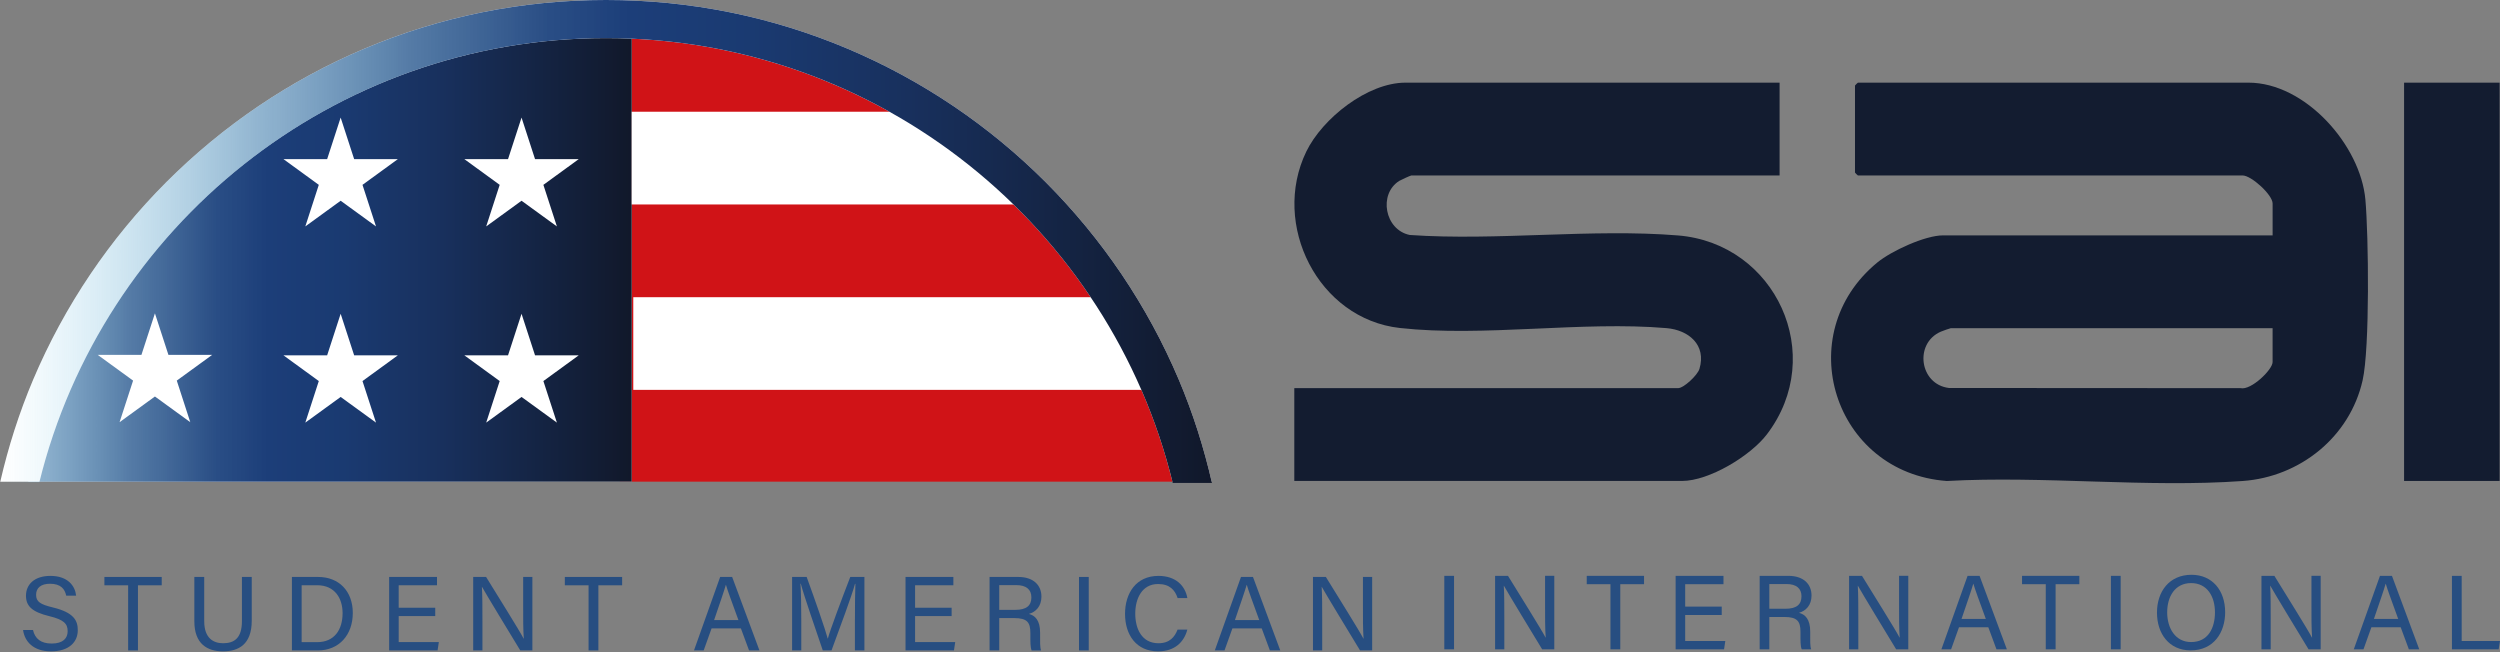
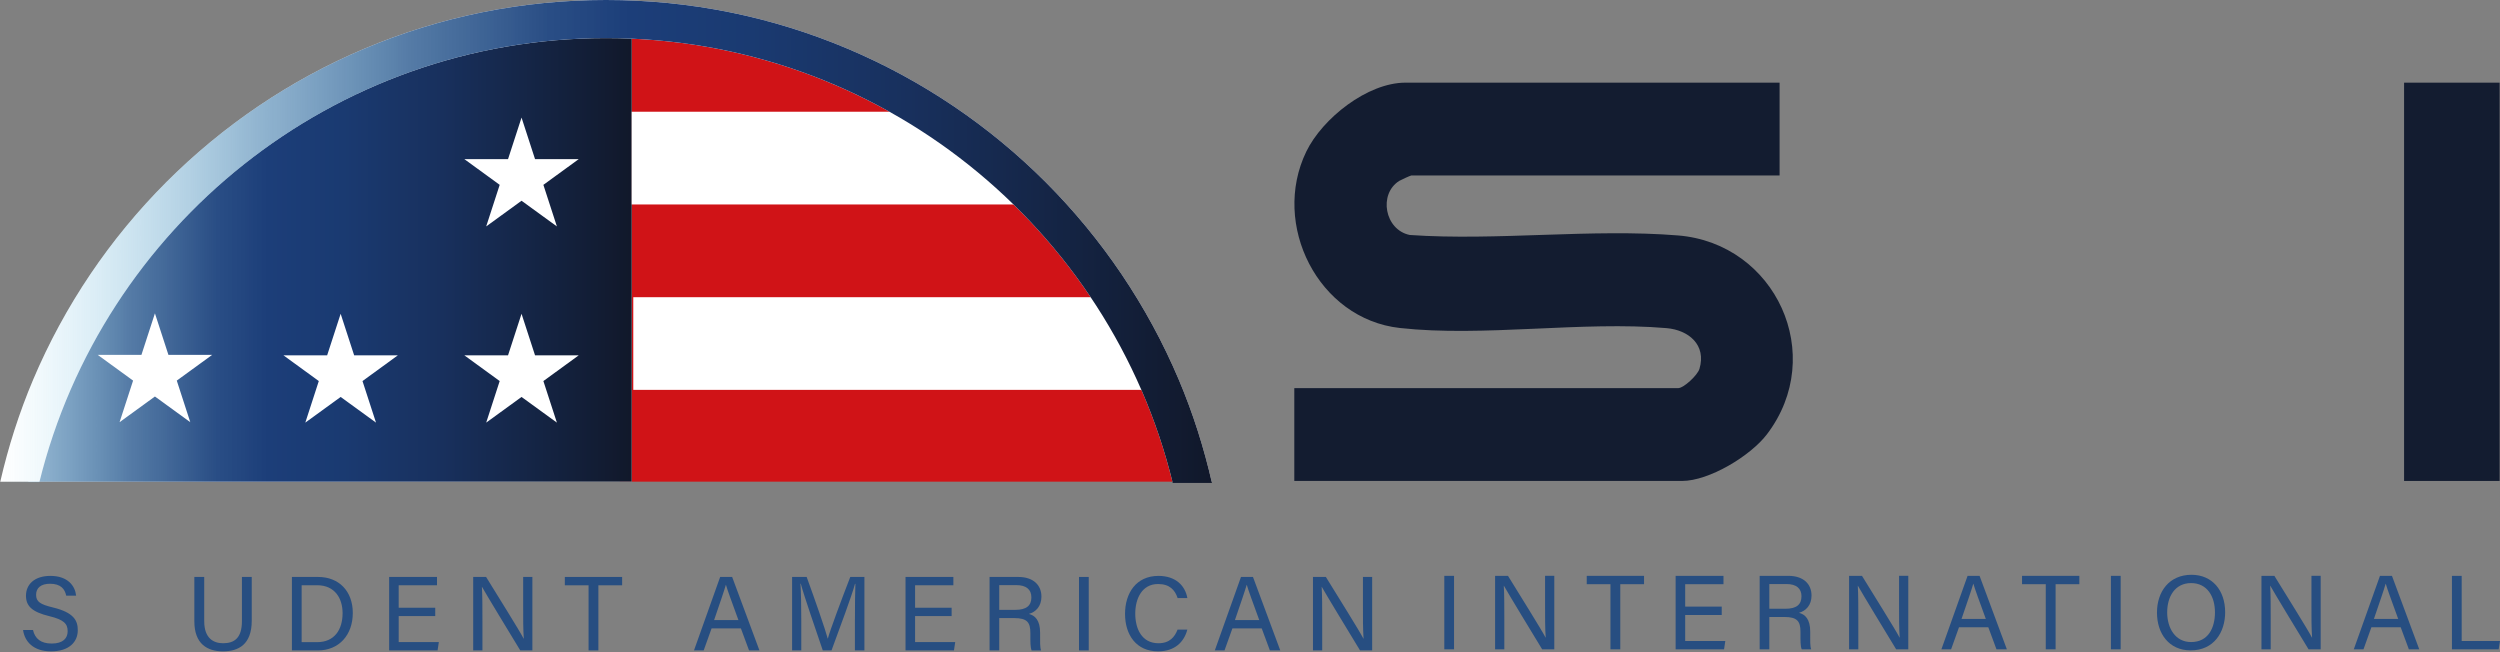
<svg xmlns="http://www.w3.org/2000/svg" width="1843" height="481" viewBox="0 0 1843 481" fill="none">
  <rect x="0" y="0" width="1843" height="481" fill="#808080" stroke="none" />
  <path d="M24.317 464.411C25.787 470.903 30.232 474.42 38.08 474.42C46.528 474.42 49.876 470.462 49.876 465.339C49.876 459.899 47.207 456.857 36.35 454.233C23.582 451.135 19.149 446.758 19.149 439.147C19.149 431.106 25.086 424.547 37.175 424.547C50.079 424.547 55.383 432 56.107 439.113H48.801C47.829 434.295 44.82 430.337 36.915 430.337C30.322 430.337 26.613 433.311 26.613 438.468C26.613 443.625 29.666 445.559 39.166 447.855C54.614 451.621 57.34 457.626 57.34 464.592C57.34 473.334 50.859 480.176 37.617 480.176C24.373 480.176 18.131 472.735 17 464.423H24.317V464.411Z" fill="#274E81" />
-   <path d="M94.467 431.479H76.972V425.327H119.223V431.479H101.705V479.498H94.467V431.479Z" fill="#274E81" />
  <path d="M150.549 425.327V457.931C150.549 470.733 157.561 474.194 164.505 474.194C172.624 474.194 178.347 470.462 178.347 457.931V425.327H185.585V457.558C185.585 475.132 175.859 480.176 164.357 480.176C152.856 480.176 143.277 474.725 143.277 458.067V425.327H150.56H150.549Z" fill="#274E81" />
  <path d="M215.192 425.327H234.553C249.775 425.327 260.078 435.709 260.078 451.858C260.078 468.008 250.035 479.498 234.304 479.498H215.192V425.327ZM222.373 473.402H233.739C246.495 473.402 252.557 464.264 252.557 452.017C252.557 441.318 247.027 431.434 233.773 431.434H222.373V473.413V473.402Z" fill="#274E81" />
  <path d="M320.864 454.177H293.926V473.346H323.511L322.583 479.498H286.88V425.327H322.153V431.479H293.915V448.025H320.853V454.177H320.864Z" fill="#274E81" />
  <path d="M348.831 479.498V425.328H358.342C366.111 437.994 383.007 464.932 386.049 470.824H386.151C385.631 463.869 385.676 455.331 385.676 446.476V425.316H392.473V479.487H383.539C376.38 467.725 358.749 438.74 355.356 432.667H355.255C355.639 438.842 355.65 448.014 355.65 457.796V479.487H348.831V479.498Z" fill="#274E81" />
  <path d="M433.887 431.479H416.392V425.327H458.643V431.479H441.125V479.498H433.887V431.479Z" fill="#274E81" />
  <path d="M524.575 463.247L518.75 479.498H511.603L530.896 425.327H539.74L559.859 479.498H552.203L546.186 463.247H524.575ZM544.354 457.094C539.186 442.856 536.347 435.29 535.182 431.163H535.103C533.78 435.754 530.602 444.915 526.441 457.094H544.354Z" fill="#274E81" />
  <path d="M630.258 456.405C630.258 446.351 630.36 436.116 630.597 430.416H630.303C627.985 439.204 619.22 462.444 613 479.487H606.554C601.861 465.622 592.791 439.554 590.348 430.303H590.111C590.529 436.557 590.71 448.59 590.71 457.875V479.475H583.936V425.305H594.657C600.809 442.121 608.33 463.812 610.184 470.711H610.309C611.587 465.497 620.476 441.692 626.831 425.305H637.247V479.475H630.235V456.393L630.258 456.405Z" fill="#274E81" />
  <path d="M701.54 454.177H674.601V473.346H704.186L703.258 479.498H667.556V425.327H702.829V431.479H674.601V448.025H701.54V454.177Z" fill="#274E81" />
  <path d="M736.632 455.636V479.498H729.507V425.327H750.677C761.806 425.327 767.743 431.366 767.743 439.825C767.743 446.871 763.694 451.135 758.503 452.571C762.925 453.758 766.77 457.061 766.77 466.458V468.788C766.77 472.52 766.601 477.247 767.494 479.509H760.505C759.521 477.168 759.589 472.95 759.589 467.861V466.707C759.589 458.994 757.406 455.647 747.692 455.647H736.62L736.632 455.636ZM736.632 449.585H748.416C756.694 449.585 760.335 446.475 760.335 440.38C760.335 434.623 756.581 431.355 749.219 431.355H736.632V449.574V449.585Z" fill="#274E81" />
  <path d="M802.62 425.327V479.498H795.439V425.327H802.62Z" fill="#274E81" />
  <path d="M875.304 464.14C872.895 473.334 866.042 480.176 853.749 480.176C837.543 480.176 829.377 467.883 829.377 452.571C829.377 437.258 837.554 424.547 854.02 424.547C866.799 424.547 873.72 431.83 875.326 440.889H868.145C866.2 434.985 862.298 430.541 853.737 430.541C841.795 430.541 836.909 441.409 836.909 452.356C836.909 463.303 841.546 474.194 854.054 474.194C862.411 474.194 866.064 469.399 868.1 464.151H875.315L875.304 464.14Z" fill="#274E81" />
  <path d="M908.53 463.247L902.705 479.498H895.558L914.851 425.327H923.695L943.814 479.498H936.158L930.141 463.247H908.53ZM928.309 457.094C923.141 442.856 920.302 435.29 919.138 431.163H919.058C917.735 435.754 914.557 444.915 910.396 457.094H928.309Z" fill="#274E81" />
  <path d="M967.914 479.498V425.328H977.424C985.194 437.994 1002.09 464.932 1005.13 470.824H1005.23C1004.71 463.869 1004.76 455.331 1004.76 446.476V425.316H1011.56V479.487H1002.62C995.463 467.725 977.832 438.74 974.439 432.667H974.337C974.722 438.842 974.733 448.014 974.733 457.796V479.487H967.914V479.498Z" fill="#274E81" />
  <path d="M1071.92 424.514V478.684H1064.74V424.514H1071.92Z" fill="#274E81" />
  <path d="M1102.18 478.684V424.513H1111.69C1119.46 437.179 1136.35 464.118 1139.39 470.01H1139.5C1138.98 463.055 1139.02 454.516 1139.02 445.661V424.502H1145.82V478.673H1136.88C1129.72 466.911 1112.09 437.926 1108.7 431.853H1108.6C1108.98 438.028 1108.99 447.199 1108.99 456.982V478.673H1102.18V478.684Z" fill="#274E81" />
  <path d="M1187.23 430.666H1169.74V424.514H1211.99V430.666H1194.47V478.684H1187.23V430.666Z" fill="#274E81" />
  <path d="M1269.26 453.363H1242.32V472.532H1271.9L1270.97 478.684H1235.27V424.514H1270.55V430.666H1242.32V447.211H1269.26V453.363Z" fill="#274E81" />
  <path d="M1304.35 454.822V478.684H1297.22V424.514H1318.39C1329.52 424.514 1335.46 430.553 1335.46 439.012C1335.46 446.058 1331.41 450.321 1326.22 451.757C1330.64 452.945 1334.49 456.247 1334.49 465.645V467.975C1334.49 471.707 1334.32 476.434 1335.21 478.696H1328.22C1327.24 476.355 1327.31 472.136 1327.31 467.047V465.894C1327.31 458.181 1325.12 454.833 1315.41 454.833H1304.34L1304.35 454.822ZM1304.35 448.783H1316.13C1324.41 448.783 1328.05 445.673 1328.05 439.577C1328.05 433.821 1324.3 430.553 1316.94 430.553H1304.35V448.772V448.783Z" fill="#274E81" />
  <path d="M1363.14 478.684V424.513H1372.65C1380.42 437.179 1397.32 464.118 1400.36 470.01H1400.46C1399.94 463.055 1399.99 454.516 1399.99 445.661V424.502H1406.79V478.673H1397.85C1390.69 466.911 1373.06 437.926 1369.67 431.853H1369.57C1369.95 438.028 1369.96 447.199 1369.96 456.982V478.673H1363.14V478.684Z" fill="#274E81" />
  <path d="M1444.17 462.433L1438.35 478.684H1431.2L1450.5 424.514H1459.34L1479.46 478.684H1471.8L1465.79 462.433H1444.17ZM1463.95 456.281C1458.79 442.043 1455.95 434.477 1454.78 430.349H1454.7C1453.38 434.941 1450.2 444.101 1446.04 456.281H1463.95Z" fill="#274E81" />
  <path d="M1508.14 430.666H1490.64V424.514H1532.89V430.666H1515.38V478.684H1508.14V430.666Z" fill="#274E81" />
  <path d="M1563.35 424.514V478.684H1556.17V424.514H1563.35Z" fill="#274E81" />
  <path d="M1640.39 451.294C1640.39 466.188 1632.03 479.465 1614.96 479.465C1599.02 479.465 1590.12 467.138 1590.12 451.599C1590.12 436.06 1599.2 423.733 1615.59 423.733C1630.84 423.733 1640.38 435.19 1640.38 451.294H1640.39ZM1597.64 451.362C1597.64 463.066 1603.63 473.324 1615.28 473.324C1627.86 473.324 1632.87 462.965 1632.87 451.384C1632.87 439.804 1627.19 429.852 1615.3 429.852C1603.42 429.852 1597.65 439.792 1597.65 451.362H1597.64Z" fill="#274E81" />
  <path d="M1667.15 478.684V424.513H1676.67C1684.44 437.179 1701.33 464.118 1704.37 470.01H1704.47C1703.95 463.055 1704 454.516 1704 445.661V424.502H1710.8V478.673H1701.86C1694.7 466.911 1677.07 437.926 1673.68 431.853H1673.58C1673.96 438.028 1673.97 447.199 1673.97 456.982V478.673H1667.15V478.684Z" fill="#274E81" />
  <path d="M1748.18 462.433L1742.36 478.684H1735.21L1754.51 424.514H1763.35L1783.47 478.684H1775.81L1769.8 462.433H1748.18ZM1767.96 456.281C1762.8 442.043 1759.96 434.477 1758.79 430.349H1758.71C1757.39 434.941 1754.21 444.101 1750.05 456.281H1767.96Z" fill="#274E81" />
  <path d="M1807.57 424.514H1814.75V472.532H1843L1842.01 478.684H1807.57V424.514Z" fill="#274E81" />
  <path d="M1842.72 60.94H1772.29V354.559H1842.72V60.94Z" fill="#131C30" />
-   <path d="M1675.37 173.54V150.02C1675.37 143.62 1659.66 129.35 1653.28 129.35H1369.64C1369.49 129.35 1367.5 127.36 1367.5 127.21V63.07C1367.5 62.92 1369.49 60.93 1369.64 60.93H1657.56C1699.5 60.93 1740.19 107.07 1743.77 147.18C1746.14 173.74 1747.11 256.69 1741.7 280.47C1732.23 322.16 1695.59 351.55 1653.34 354.59C1582.82 359.67 1506.31 350.63 1435.16 354.59C1351.72 348.42 1319.63 246.34 1383.95 193.52C1394.3 185.02 1419.17 173.52 1432.37 173.52H1675.39L1675.37 173.54ZM1675.37 241.96H1438.05C1437.63 241.96 1431.76 244.06 1430.66 244.55C1410.99 253.24 1415.07 283.36 1436.75 286.02L1651.85 286.15C1659.45 287.86 1675.36 272.55 1675.36 266.9V241.96H1675.37Z" fill="#131C30" />
  <path d="M1311.91 60.94V129.36H1040.39C1039.9 129.36 1032.64 132.65 1031.54 133.34C1016.08 143.02 1020.76 169.46 1039.29 173.23C1103.51 177.68 1173.52 168.38 1237.07 173.57C1309.03 179.45 1347.14 261.75 1302.53 320.23C1290.49 336.01 1260.06 354.56 1239.94 354.56H954.16V286.14H1237.09C1241.29 286.14 1251.46 276.54 1252.83 271.95C1258.12 254.2 1244.8 243.3 1228.59 241.9C1166.34 236.54 1093.34 248.6 1032 241.8C971.74 235.12 936.95 165.54 962.98 111.79C974.83 87.33 1008.05 60.93 1036.13 60.93H1311.93L1311.91 60.94Z" fill="#131C30" />
  <path d="M456.91 21.09C456.91 21.09 612.11 7.18 742.46 126.8C872.81 246.42 883.75 355.11 883.75 355.11H456.91V21.09Z" fill="#D01317" />
  <path d="M444.69 17.37H375.24C223.27 39.4 97.49 142.14 42.66 280.7C111.34 126.48 265.27 18.67 444.69 17.37Z" fill="white" />
  <path d="M465.71 17.37H452.72C457.06 17.44 461.39 17.58 465.71 17.75V17.37Z" fill="white" />
  <path d="M42.66 280.7C32.07 304.48 23.52 329.35 17.21 355.11H20.89C25.89 329.39 33.23 304.52 42.66 280.7Z" fill="url(#paint0_linear_58_3112)" />
  <path d="M447.95 17.3C446.86 17.3 445.78 17.37 444.69 17.37H452.71C451.12 17.34 449.54 17.3 447.95 17.3Z" fill="url(#paint1_linear_58_3112)" />
  <path d="M465.71 355.11V17.75C461.39 17.58 457.06 17.45 452.72 17.37H444.7C265.28 18.67 111.35 126.47 42.66 280.7C33.23 304.52 25.89 329.39 20.89 355.11H465.71Z" fill="white" />
  <path d="M465.71 355.11V17.75C461.39 17.58 457.06 17.45 452.72 17.37H444.7C265.28 18.67 111.35 126.47 42.66 280.7C33.23 304.52 25.89 329.39 20.89 355.11H465.71Z" fill="url(#paint2_linear_58_3112)" />
  <path d="M772.06 150.73H465.71V82.39H688.51L772.06 150.73Z" fill="white" />
  <path d="M857.38 287.43H466.86V219.08H823.95L857.38 287.43Z" fill="white" />
  <path d="M114.21 230.99L104.26 261.63H72.05L98.11 280.58L88.15 311.23L114.21 292.3L140.27 311.24L130.32 280.58L156.38 261.63H124.17L114.21 230.99Z" fill="white" />
  <path d="M251.13 231.32L241.17 261.95H208.96L235.02 280.91L225.07 311.56L251.13 292.63L277.19 311.56L267.23 280.91L293.29 261.95H261.08L251.13 231.32Z" fill="white" />
-   <path d="M251.13 86.68L241.17 117.31H208.96L235.02 136.27L225.07 166.92L251.13 147.99L277.19 166.92L267.23 136.27L293.29 117.31H261.08L251.13 86.68Z" fill="white" />
  <path d="M384.48 86.68L374.52 117.31H342.31L368.37 136.27L358.42 166.92L384.48 147.99L410.54 166.92L400.58 136.27L426.64 117.31H394.43L384.48 86.68Z" fill="white" />
  <path d="M384.48 231.32L374.52 261.95H342.31L368.37 280.91L358.42 311.56L384.48 292.63L410.54 311.56L400.58 280.91L426.64 261.95H394.43L384.48 231.32Z" fill="white" />
  <path d="M446.72 28.09C648.37 28.09 817.98 167.58 864.33 355.12H893.24C887.34 329.49 879.34 304.35 869 279.9C857.51 252.74 843.29 226.55 826.74 202.05C810.35 177.79 791.52 154.97 770.79 134.23C750.05 113.49 727.24 94.67 702.97 78.28C678.47 61.73 652.27 47.51 625.12 36.02C568.61 12.12 508.59 0 446.72 0C384.85 0 324.83 12.12 268.32 36.02C241.16 47.51 214.97 61.73 190.46 78.28C166.2 94.67 143.38 113.5 122.64 134.23C101.9 154.97 83.08 177.78 66.69 202.05C50.14 226.55 35.92 252.75 24.43 279.9C14.09 304.35 6.09 329.49 0.19 355.12H29.1C75.45 167.58 245.06 28.09 446.71 28.09H446.72Z" fill="white" />
  <path d="M446.72 28.09C648.69 28.09 818.5 168.02 864.54 356H893.45C887.53 330.07 879.47 304.63 869.01 279.9C857.52 252.74 843.3 226.55 826.75 202.05C810.36 177.79 791.53 154.97 770.8 134.23C750.06 113.49 727.25 94.67 702.98 78.28C678.48 61.73 652.28 47.51 625.13 36.02C568.62 12.12 508.6 0 446.73 0C384.86 0 324.84 12.12 268.33 36.02C241.17 47.51 214.98 61.73 190.47 78.28C166.21 94.67 143.39 113.5 122.65 134.23C101.91 154.97 83.09 177.78 66.7 202.05C50.15 226.55 35.93 252.75 24.44 279.9C13.98 304.63 5.92 330.06 0 356H28.91C74.95 168.02 244.76 28.09 446.73 28.09H446.72Z" fill="url(#paint3_linear_58_3112)" />
  <defs>
    <linearGradient id="paint0_linear_58_3112" x1="11.26" y1="317.91" x2="465.71" y2="317.91" gradientUnits="userSpaceOnUse">
      <stop stop-color="#60C5EA" stop-opacity="0" />
      <stop offset="0.08" stop-color="#51A8D2" stop-opacity="0.21" />
      <stop offset="0.21" stop-color="#3A7AAB" stop-opacity="0.55" />
      <stop offset="0.34" stop-color="#29598F" stop-opacity="0.8" />
      <stop offset="0.45" stop-color="#1F457F" stop-opacity="0.95" />
      <stop offset="0.52" stop-color="#1C3E79" />
      <stop offset="0.62" stop-color="#1A3A71" />
      <stop offset="0.75" stop-color="#18305D" />
      <stop offset="0.92" stop-color="#13203B" />
      <stop offset="1" stop-color="#11182A" />
    </linearGradient>
    <linearGradient id="paint1_linear_58_3112" x1="11.259" y1="17.34" x2="465.71" y2="17.34" gradientUnits="userSpaceOnUse">
      <stop stop-color="#60C5EA" stop-opacity="0" />
      <stop offset="0.08" stop-color="#51A8D2" stop-opacity="0.21" />
      <stop offset="0.21" stop-color="#3A7AAB" stop-opacity="0.55" />
      <stop offset="0.34" stop-color="#29598F" stop-opacity="0.8" />
      <stop offset="0.45" stop-color="#1F457F" stop-opacity="0.95" />
      <stop offset="0.52" stop-color="#1C3E79" />
      <stop offset="0.62" stop-color="#1A3A71" />
      <stop offset="0.75" stop-color="#18305D" />
      <stop offset="0.92" stop-color="#13203B" />
      <stop offset="1" stop-color="#11182A" />
    </linearGradient>
    <linearGradient id="paint2_linear_58_3112" x1="-93.28" y1="186.24" x2="465.71" y2="186.24" gradientUnits="userSpaceOnUse">
      <stop stop-color="#60C5EA" stop-opacity="0" />
      <stop offset="0.08" stop-color="#51A8D2" stop-opacity="0.21" />
      <stop offset="0.21" stop-color="#3A7AAB" stop-opacity="0.55" />
      <stop offset="0.34" stop-color="#29598F" stop-opacity="0.8" />
      <stop offset="0.45" stop-color="#1F457F" stop-opacity="0.95" />
      <stop offset="0.52" stop-color="#1C3E79" />
      <stop offset="0.62" stop-color="#1A3A71" />
      <stop offset="0.75" stop-color="#18305D" />
      <stop offset="0.92" stop-color="#13203B" />
      <stop offset="1" stop-color="#11182A" />
    </linearGradient>
    <linearGradient id="paint3_linear_58_3112" x1="0" y1="177.99" x2="893.44" y2="177.99" gradientUnits="userSpaceOnUse">
      <stop stop-color="#60C5EA" stop-opacity="0" />
      <stop offset="0.08" stop-color="#51A8D2" stop-opacity="0.21" />
      <stop offset="0.21" stop-color="#3A7AAB" stop-opacity="0.55" />
      <stop offset="0.34" stop-color="#29598F" stop-opacity="0.8" />
      <stop offset="0.45" stop-color="#1F457F" stop-opacity="0.95" />
      <stop offset="0.52" stop-color="#1C3E79" />
      <stop offset="0.62" stop-color="#1A3A71" />
      <stop offset="0.75" stop-color="#18305D" />
      <stop offset="0.92" stop-color="#13203B" />
      <stop offset="1" stop-color="#11182A" />
    </linearGradient>
  </defs>
</svg>